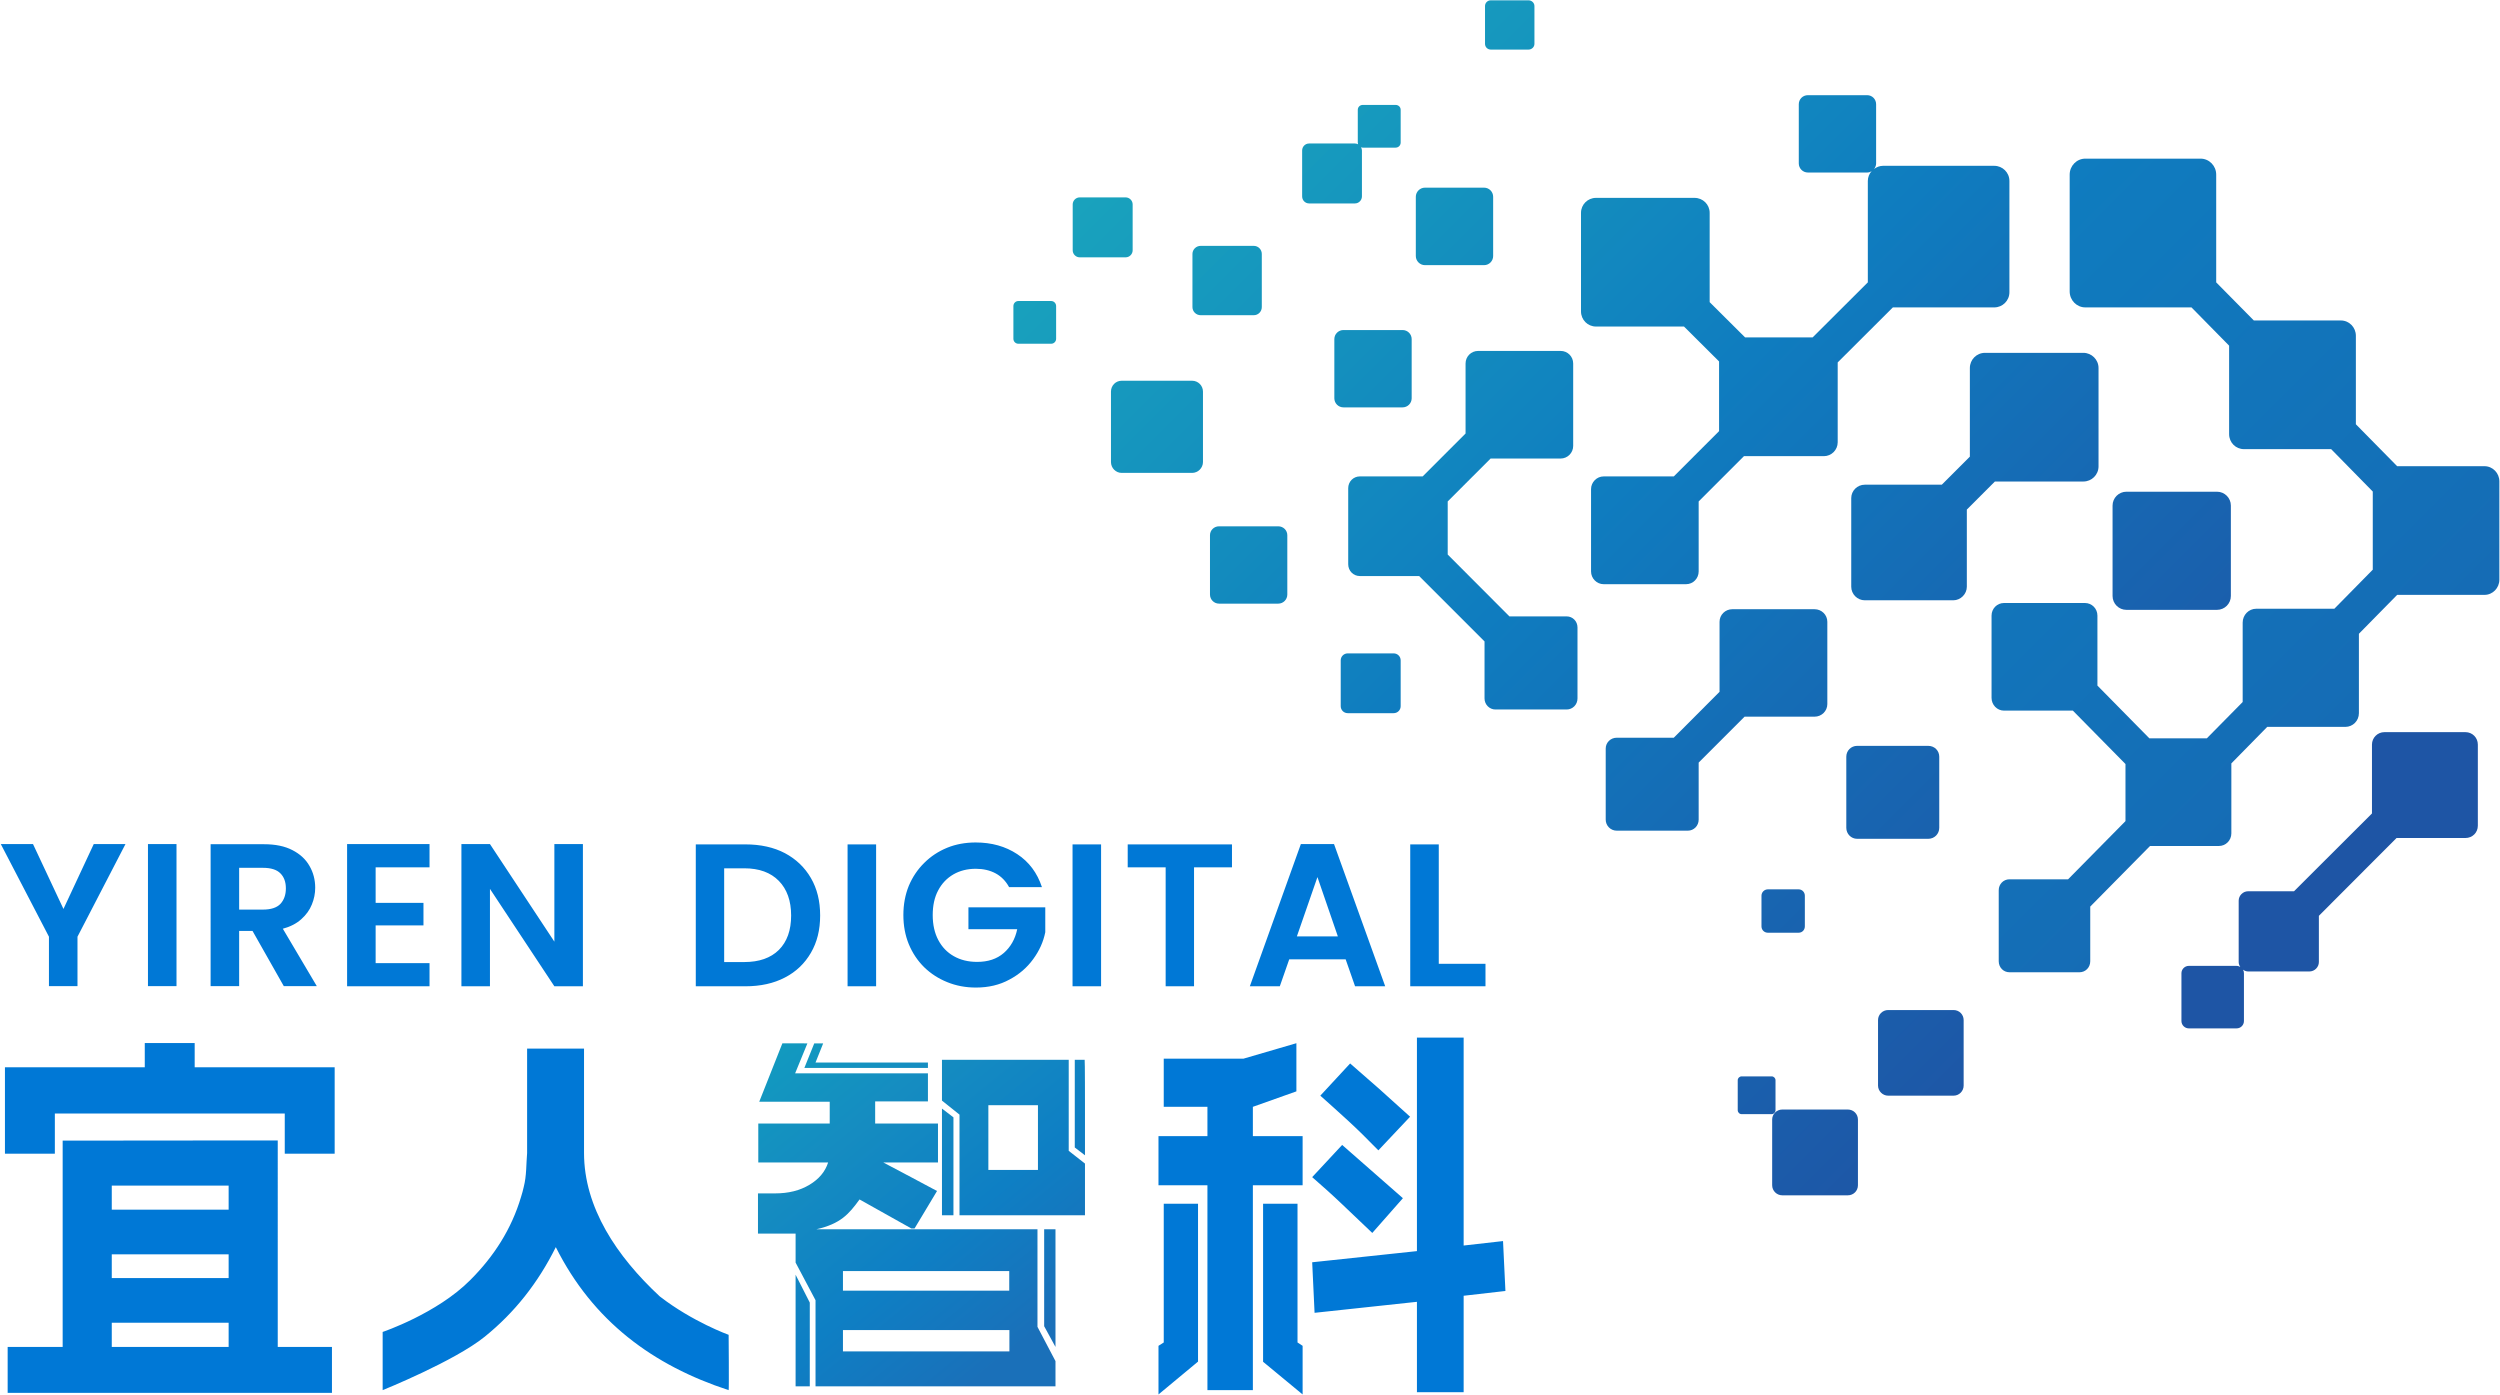
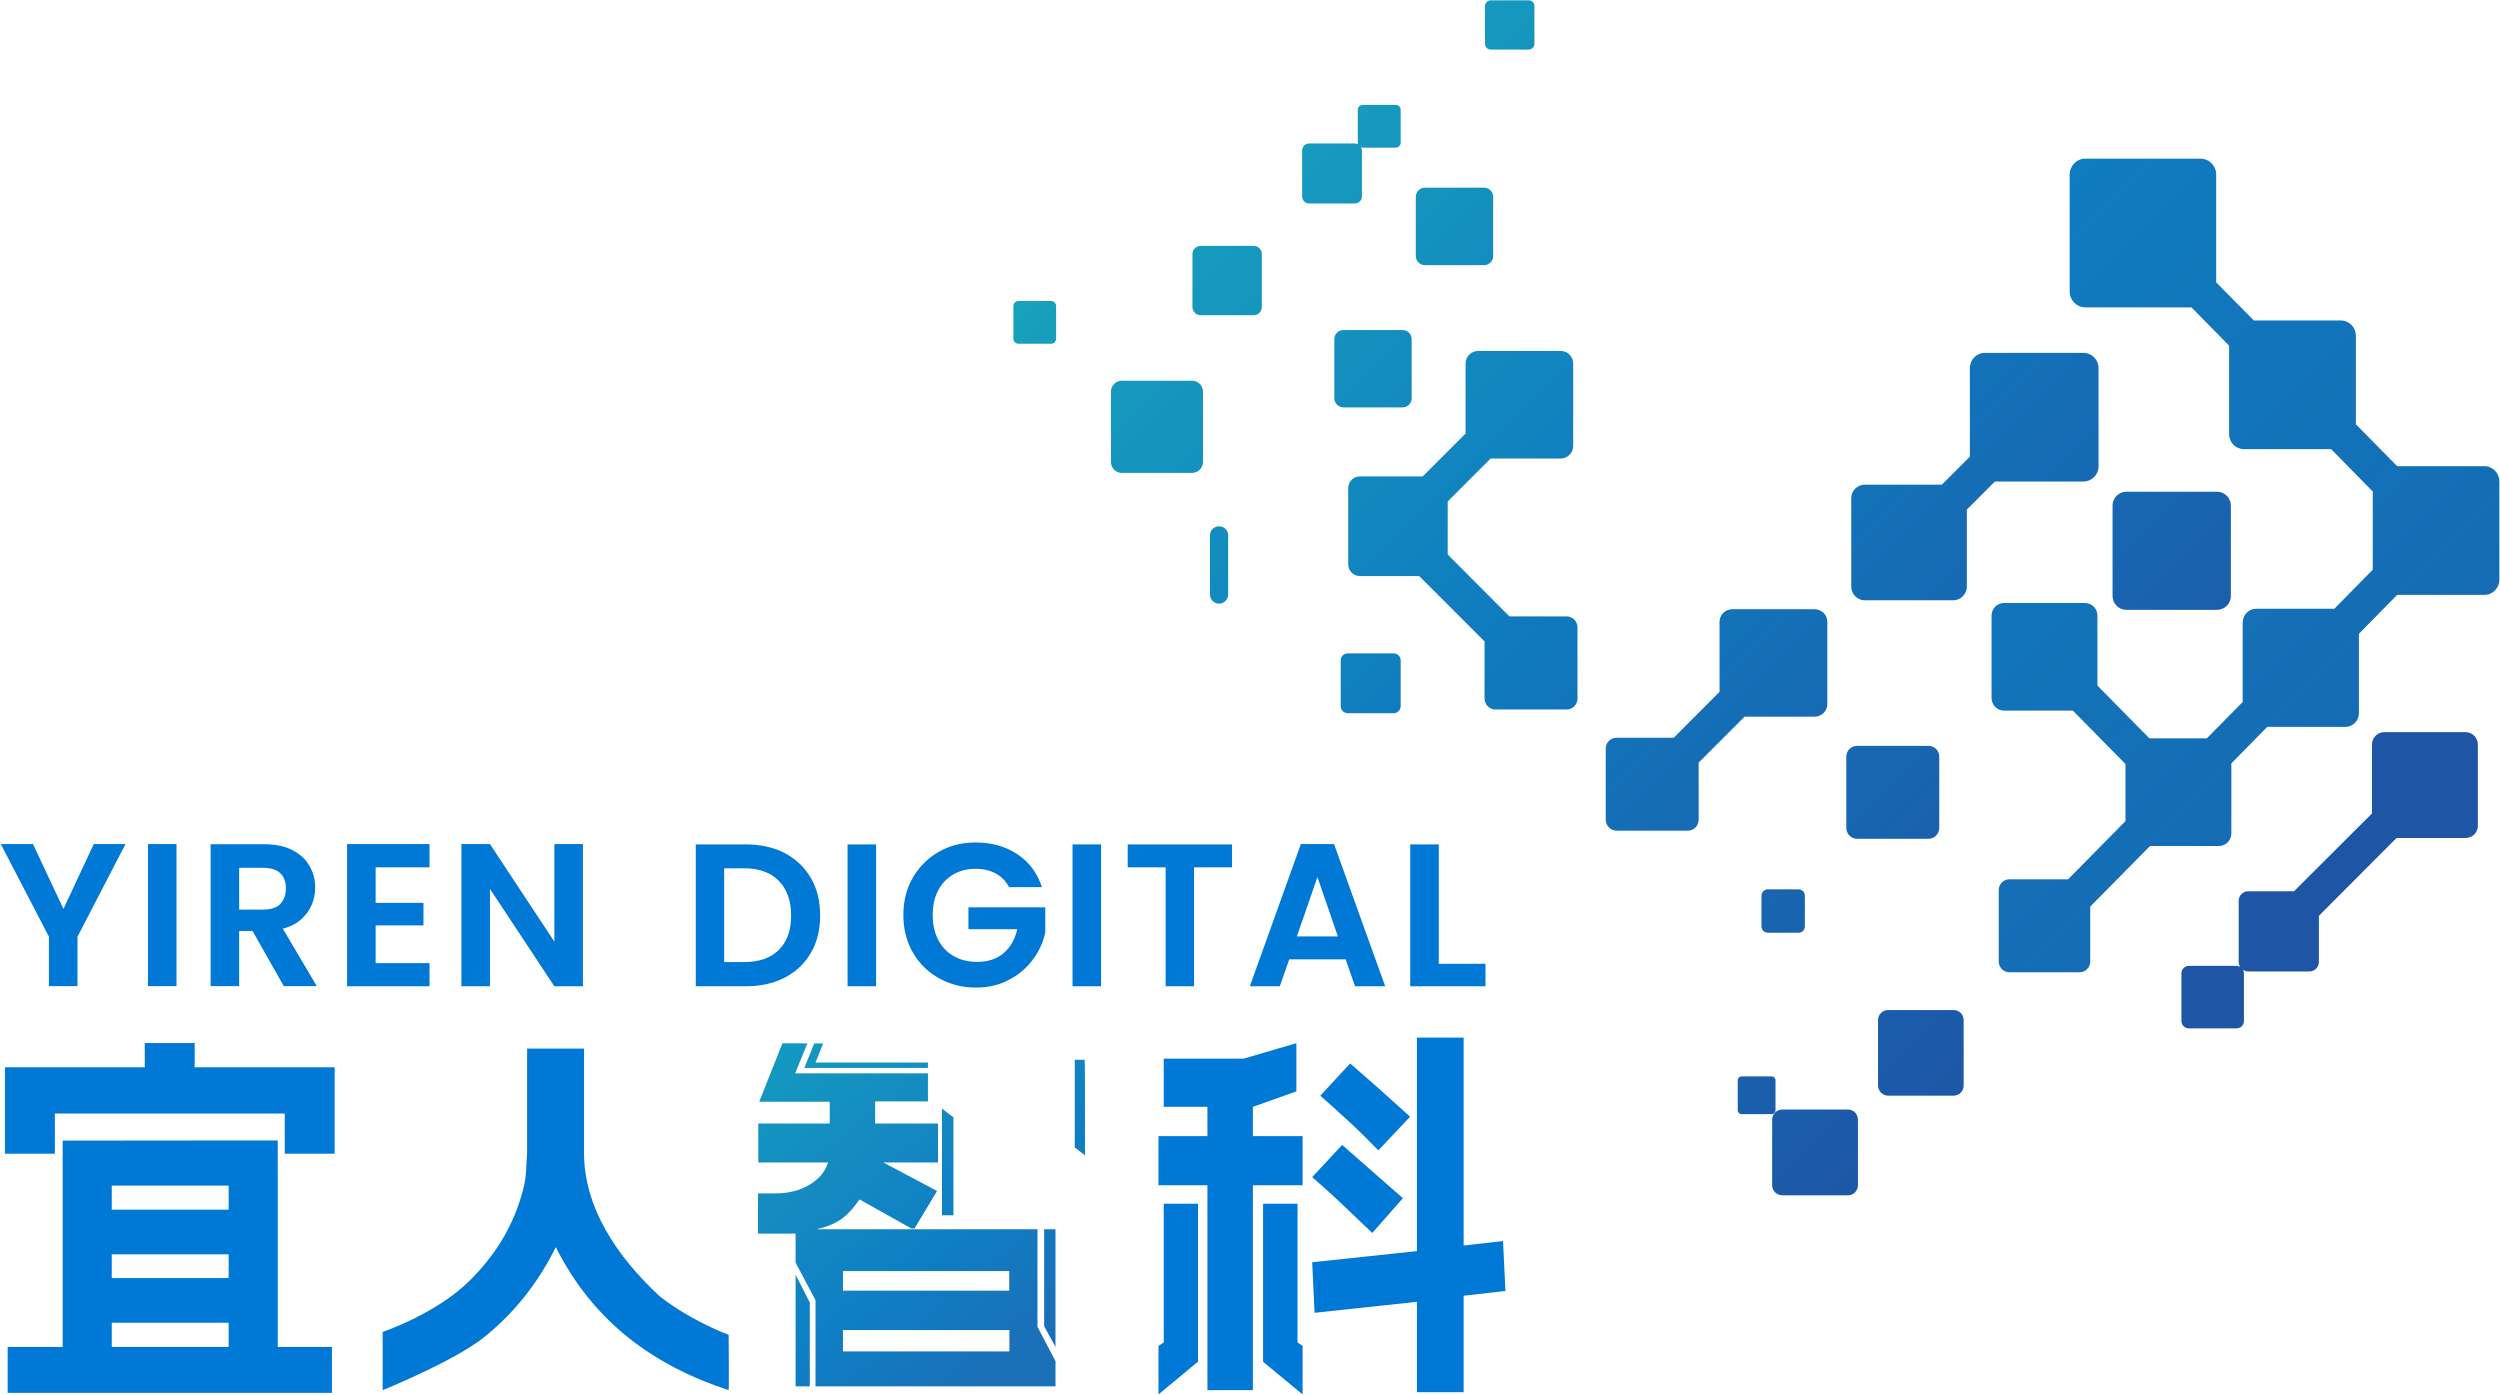
<svg xmlns="http://www.w3.org/2000/svg" version="1.2" viewBox="0 0 1568 875" width="1568" height="875">
  <defs>
    <linearGradient id="P" gradientUnits="userSpaceOnUse" />
    <linearGradient id="g1" x2="1" href="#P" gradientTransform="matrix(631.738,631.738,-1352.929,1352.929,775.855,-85.55)">
      <stop stop-color="#1baabc" />
      <stop offset=".25" stop-color="#1594be" />
      <stop offset=".5" stop-color="#0f7cbf" />
      <stop offset=".75" stop-color="#1767b2" />
      <stop offset="1" stop-color="#1e55a5" />
    </linearGradient>
    <linearGradient id="g2" x2="1" href="#P" gradientTransform="matrix(631.705,631.705,-1259.795,1259.795,940.947,-250.617)">
      <stop stop-color="#1baabc" />
      <stop offset=".25" stop-color="#1594be" />
      <stop offset=".5" stop-color="#0f7cbf" />
      <stop offset=".75" stop-color="#1767b2" />
      <stop offset="1" stop-color="#1e55a5" />
    </linearGradient>
    <linearGradient id="g3" x2="1" href="#P" gradientTransform="matrix(1348.207,1348.207,-1614.9,1614.9,802.345,-741.862)">
      <stop stop-color="#1baabc" />
      <stop offset=".25" stop-color="#1594be" />
      <stop offset=".5" stop-color="#0f7cbf" />
      <stop offset=".75" stop-color="#1767b2" />
      <stop offset="1" stop-color="#1e55a5" />
    </linearGradient>
    <linearGradient id="g4" x2="1" href="#P" gradientTransform="matrix(631.705,631.705,-996.043,996.043,971.638,-281.306)">
      <stop stop-color="#1baabc" />
      <stop offset=".25" stop-color="#1594be" />
      <stop offset=".5" stop-color="#0f7cbf" />
      <stop offset=".75" stop-color="#1767b2" />
      <stop offset="1" stop-color="#1e55a5" />
    </linearGradient>
    <linearGradient id="g5" x2="1" href="#P" gradientTransform="matrix(631.705,631.705,-631.705,631.705,733.565,-43.221)">
      <stop stop-color="#1baabc" />
      <stop offset=".25" stop-color="#1594be" />
      <stop offset=".5" stop-color="#0f7cbf" />
      <stop offset=".75" stop-color="#1767b2" />
      <stop offset="1" stop-color="#1e55a5" />
    </linearGradient>
    <linearGradient id="g6" x2="1" href="#P" gradientTransform="matrix(631.705,631.705,-631.705,631.705,803.754,-113.413)">
      <stop stop-color="#1baabc" />
      <stop offset=".25" stop-color="#1594be" />
      <stop offset=".5" stop-color="#0f7cbf" />
      <stop offset=".75" stop-color="#1767b2" />
      <stop offset="1" stop-color="#1e55a5" />
    </linearGradient>
    <linearGradient id="g7" x2="1" href="#P" gradientTransform="matrix(631.738,631.738,-631.738,631.738,633.028,57.285)">
      <stop stop-color="#1baabc" />
      <stop offset=".25" stop-color="#1594be" />
      <stop offset=".5" stop-color="#0f7cbf" />
      <stop offset=".75" stop-color="#1767b2" />
      <stop offset="1" stop-color="#1e55a5" />
    </linearGradient>
    <linearGradient id="g8" x2="1" href="#P" gradientTransform="matrix(631.707,631.707,-631.707,631.707,713.102,-22.762)">
      <stop stop-color="#1baabc" />
      <stop offset=".25" stop-color="#1594be" />
      <stop offset=".5" stop-color="#0f7cbf" />
      <stop offset=".75" stop-color="#1767b2" />
      <stop offset="1" stop-color="#1e55a5" />
    </linearGradient>
    <linearGradient id="g9" x2="1" href="#P" gradientTransform="matrix(631.738,631.738,-631.738,631.738,628.982,61.331)">
      <stop stop-color="#1baabc" />
      <stop offset=".25" stop-color="#1594be" />
      <stop offset=".5" stop-color="#0f7cbf" />
      <stop offset=".75" stop-color="#1767b2" />
      <stop offset="1" stop-color="#1e55a5" />
    </linearGradient>
    <linearGradient id="g10" x2="1" href="#P" gradientTransform="matrix(631.705,631.705,-1077.033,1077.033,801.275,-110.933)">
      <stop stop-color="#1baabc" />
      <stop offset=".25" stop-color="#1594be" />
      <stop offset=".5" stop-color="#0f7cbf" />
      <stop offset=".75" stop-color="#1767b2" />
      <stop offset="1" stop-color="#1e55a5" />
    </linearGradient>
    <linearGradient id="g11" x2="1" href="#P" gradientTransform="matrix(631.717,631.717,-631.717,631.717,687.919,2.412)">
      <stop stop-color="#1baabc" />
      <stop offset=".25" stop-color="#1594be" />
      <stop offset=".5" stop-color="#0f7cbf" />
      <stop offset=".75" stop-color="#1767b2" />
      <stop offset="1" stop-color="#1e55a5" />
    </linearGradient>
    <linearGradient id="g12" x2="1" href="#P" gradientTransform="matrix(631.738,631.738,-631.738,631.738,875.879,-185.578)">
      <stop stop-color="#1baabc" />
      <stop offset=".25" stop-color="#1594be" />
      <stop offset=".5" stop-color="#0f7cbf" />
      <stop offset=".75" stop-color="#1767b2" />
      <stop offset="1" stop-color="#1e55a5" />
    </linearGradient>
    <linearGradient id="g13" x2="1" href="#P" gradientTransform="matrix(631.705,631.705,-631.705,631.705,631.721,58.626)">
      <stop stop-color="#1baabc" />
      <stop offset=".25" stop-color="#1594be" />
      <stop offset=".5" stop-color="#0f7cbf" />
      <stop offset=".75" stop-color="#1767b2" />
      <stop offset="1" stop-color="#1e55a5" />
    </linearGradient>
    <linearGradient id="g14" x2="1" href="#P" gradientTransform="matrix(694.054,694.054,-2044.201,2044.201,900.808,-598.111)">
      <stop stop-color="#1baabc" />
      <stop offset=".25" stop-color="#1594be" />
      <stop offset=".5" stop-color="#0f7cbf" />
      <stop offset=".75" stop-color="#1767b2" />
      <stop offset="1" stop-color="#1e55a5" />
    </linearGradient>
    <linearGradient id="g15" x2="1" href="#P" gradientTransform="matrix(631.705,631.705,-631.705,631.705,939.084,-248.751)">
      <stop stop-color="#1baabc" />
      <stop offset=".25" stop-color="#1594be" />
      <stop offset=".5" stop-color="#0f7cbf" />
      <stop offset=".75" stop-color="#1767b2" />
      <stop offset="1" stop-color="#1e55a5" />
    </linearGradient>
    <linearGradient id="g16" x2="1" href="#P" gradientTransform="matrix(631.705,631.705,-631.716,631.716,768.383,-78.045)">
      <stop stop-color="#1baabc" />
      <stop offset=".25" stop-color="#1594be" />
      <stop offset=".5" stop-color="#0f7cbf" />
      <stop offset=".75" stop-color="#1767b2" />
      <stop offset="1" stop-color="#1e55a5" />
    </linearGradient>
    <linearGradient id="g17" x2="1" href="#P" gradientTransform="matrix(631.713,631.713,-631.724,631.724,651.943,38.397)">
      <stop stop-color="#1baabc" />
      <stop offset=".25" stop-color="#1594be" />
      <stop offset=".5" stop-color="#0f7cbf" />
      <stop offset=".75" stop-color="#1767b2" />
      <stop offset="1" stop-color="#1e55a5" />
    </linearGradient>
    <linearGradient id="g18" x2="1" href="#P" gradientTransform="matrix(631.705,631.705,-602.875,602.875,777.174,-86.836)">
      <stop stop-color="#1baabc" />
      <stop offset=".25" stop-color="#1594be" />
      <stop offset=".5" stop-color="#0f7cbf" />
      <stop offset=".75" stop-color="#1767b2" />
      <stop offset="1" stop-color="#1e55a5" />
    </linearGradient>
    <linearGradient id="g19" x2="1" href="#P" gradientTransform="matrix(631.718,631.718,-631.706,631.706,693.306,-2.976)">
      <stop stop-color="#1baabc" />
      <stop offset=".25" stop-color="#1594be" />
      <stop offset=".5" stop-color="#0f7cbf" />
      <stop offset=".75" stop-color="#1767b2" />
      <stop offset="1" stop-color="#1e55a5" />
    </linearGradient>
    <linearGradient id="g20" x2="1" href="#P" gradientTransform="matrix(631.705,631.705,-631.705,631.705,628.903,61.448)">
      <stop stop-color="#1baabc" />
      <stop offset=".25" stop-color="#1594be" />
      <stop offset=".5" stop-color="#0f7cbf" />
      <stop offset=".75" stop-color="#1767b2" />
      <stop offset="1" stop-color="#1e55a5" />
    </linearGradient>
    <linearGradient id="g21" x2="1" href="#P" gradientTransform="matrix(631.705,631.705,-631.729,631.729,681.853,8.494)">
      <stop stop-color="#1baabc" />
      <stop offset=".25" stop-color="#1594be" />
      <stop offset=".5" stop-color="#0f7cbf" />
      <stop offset=".75" stop-color="#1767b2" />
      <stop offset="1" stop-color="#1e55a5" />
    </linearGradient>
    <linearGradient id="g22" x2="1" href="#P" gradientTransform="matrix(631.705,631.705,-631.678,631.678,614.356,75.991)">
      <stop stop-color="#1baabc" />
      <stop offset=".25" stop-color="#1594be" />
      <stop offset=".5" stop-color="#0f7cbf" />
      <stop offset=".75" stop-color="#1767b2" />
      <stop offset="1" stop-color="#1e55a5" />
    </linearGradient>
    <linearGradient id="g23" x2="1" href="#P" gradientTransform="matrix(214.72,261.286,-206.89,170.018,525.586,500.273)">
      <stop stop-color="#1baabc" />
      <stop offset=".25" stop-color="#119cbf" />
      <stop offset=".5" stop-color="#158cc1" />
      <stop offset=".75" stop-color="#0e7fc4" />
      <stop offset="1" stop-color="#1a70b9" />
    </linearGradient>
    <linearGradient id="g24" x2="1" href="#P" gradientTransform="matrix(214.731,261.299,-226.823,186.399,586.425,450.261)">
      <stop stop-color="#1baabc" />
      <stop offset=".25" stop-color="#119cbf" />
      <stop offset=".5" stop-color="#158cc1" />
      <stop offset=".75" stop-color="#0e7fc4" />
      <stop offset="1" stop-color="#1a70b9" />
    </linearGradient>
    <linearGradient id="g25" x2="1" href="#P" gradientTransform="matrix(214.72,261.286,-206.103,169.372,592.493,445.285)">
      <stop stop-color="#1baabc" />
      <stop offset=".25" stop-color="#119cbf" />
      <stop offset=".5" stop-color="#158cc1" />
      <stop offset=".75" stop-color="#0e7fc4" />
      <stop offset="1" stop-color="#1a70b9" />
    </linearGradient>
    <linearGradient id="g26" x2="1" href="#P" gradientTransform="matrix(214.731,261.299,-283.55,233.017,532.902,494.247)">
      <stop stop-color="#1baabc" />
      <stop offset=".25" stop-color="#119cbf" />
      <stop offset=".5" stop-color="#158cc1" />
      <stop offset=".75" stop-color="#0e7fc4" />
      <stop offset="1" stop-color="#1a70b9" />
    </linearGradient>
    <linearGradient id="g27" x2="1" href="#P" gradientTransform="matrix(214.72,261.286,-198.988,163.525,529.35,497.181)">
      <stop stop-color="#1baabc" />
      <stop offset=".25" stop-color="#119cbf" />
      <stop offset=".5" stop-color="#158cc1" />
      <stop offset=".75" stop-color="#0e7fc4" />
      <stop offset="1" stop-color="#1a70b9" />
    </linearGradient>
    <linearGradient id="g28" x2="1" href="#P" gradientTransform="matrix(214.731,261.299,-170.211,139.877,529.558,496.995)">
      <stop stop-color="#1baabc" />
      <stop offset=".25" stop-color="#119cbf" />
      <stop offset=".5" stop-color="#158cc1" />
      <stop offset=".75" stop-color="#0e7fc4" />
      <stop offset="1" stop-color="#1a70b9" />
    </linearGradient>
    <linearGradient id="g29" x2="1" href="#P" gradientTransform="matrix(214.72,261.286,-194.408,159.761,418.041,588.652)">
      <stop stop-color="#1baabc" />
      <stop offset=".25" stop-color="#119cbf" />
      <stop offset=".5" stop-color="#158cc1" />
      <stop offset=".75" stop-color="#0e7fc4" />
      <stop offset="1" stop-color="#1a70b9" />
    </linearGradient>
  </defs>
  <style>.a{fill:#0078d6}.b{fill:url(#g1)}.c{fill:url(#g2)}.d{fill:url(#g3)}.e{fill:url(#g4)}.f{fill:url(#g5)}.g{fill:url(#g6)}.h{fill:url(#g7)}.i{fill:url(#g8)}.j{fill:url(#g9)}.k{fill:url(#g10)}.l{fill:url(#g11)}.m{fill:url(#g12)}.n{fill:url(#g13)}.o{fill:url(#g14)}.p{fill:url(#g15)}.q{fill:url(#g16)}.r{fill:url(#g17)}.s{fill:url(#g18)}.t{fill:url(#g19)}.u{fill:url(#g20)}.v{fill:url(#g21)}.w{fill:url(#g22)}.x{fill:url(#g23)}.y{fill:url(#g24)}.z{fill:url(#g25)}.A{fill:url(#g26)}.B{fill:url(#g27)}.C{fill:url(#g28)}.D{fill:url(#g29)}</style>
  <path class="a" d="m122.1 669.4v-15.2h-31.3v15.2h-56.4-31.3v54.2h29.6 1.7v-25.2h144.2v25.2h31.3v-54.2h-25.7z" />
  <path fill-rule="evenodd" class="a" d="m174.2 844.8h34v28.8h-203.4v-28.8h34.5v-129.4l104.6-0.1h30.3zm-30.8-15.2h-73.3v15.2h73.3zm0-42.9h-73.3v14.9h73.3zm0-43.1h-73.3v15.1h73.3zm313.6 93.6c0 0 0.3 34.1 0 34.7-47.4-15.5-85.1-43.2-108.4-89.7-11.2 22.5-25.8 41-44.6 56.2-18.9 15.3-64 33.5-64 33.5v-36.5c0 0 34.1-11.5 55-32.6 14.8-14.8 25.8-31.9 31.8-52.1 0.7-2.1 1.2-4.2 1.7-6.3 1.8-7 1.5-14.1 2.1-21.2v-65.5h35.7v65.4c0 34.3 20.5 64.9 47.5 90 20.5 15.9 43.2 24.1 43.2 24.1zm272.9-82.2h21.5v99l-24.8 20.6v-30.5l3.3-2.1zm83.9 87l3.2 2.1v30.5l-24.8-20.5v-99.1h21.6zm-28-129.4h31.2v30.8h-31.2v128.5h-28.5v-128.5h-30.7v-30.8h30.7v-18.4h-27.4v-30.2h50l33.2-9.7v30.2l-27.3 9.7zm158.4 97.1l-26.2 3v60.5h-29.3v-56.7l-64.2 6.9-1.5-31.7 65.7-7v-133.9h29.3v130.4l24.7-2.8zm-102.2-54.2c-6.5-6.2-12.9-11.9-19-17.2l18.8-20.2 38.1 33.4-19.2 21.8c-5.9-5.7-12.1-11.6-18.7-17.8zm3.3-52.8c-6.1-5.6-11.8-10.7-17.2-15.5l18.7-20.2c6.2 5.4 12.3 10.8 18.3 16q9 8 19.3 17.4l-19.9 21.1c-6.8-7-13.2-13.3-19.2-18.8zm-814.6-115.2l-30.2-58.1h20.2l19.1 40.7 19-40.7h19.9l-30.1 58.1v31h-17.9zm80-58.1v89.1h-17.9v-89.1z" />
  <path fill-rule="evenodd" class="a" d="m132.1 529.5h33.5q10.7 0 17.8 3.7 7.2 3.7 10.7 9.9c2.4 4.1 3.6 8.7 3.6 13.7q0 5.4-2.1 10.5c-1.4 3.5-3.6 6.5-6.6 9.2-3 2.7-6.8 4.7-11.6 6l21.3 36h-20.7l-19.6-34.6h-8.4v34.6h-17.9zm47.2 27.7q0-6-3.4-9.4-3.4-3.5-11-3.5h-14.9v26.2h14.9q7.6 0 11-3.6 3.4-3.7 3.4-9.7zm90.1-27.8v14.6h-33.8v22.3h30v14.1h-30v23.7h33.8v14.5h-51.7v-89.2zm78.3 0h17.9v89.2h-17.9l-40.4-61.1v61.1h-17.9v-89.2h17.9l40.4 61.2zm119.8 0.2q14.3 0 24.8 5.5 10.5 5.6 16.3 15.6c3.9 6.7 5.8 14.5 5.8 23.5 0 9-1.9 16.7-5.8 23.4-3.9 6.7-9.3 11.9-16.3 15.5q-10.5 5.5-24.8 5.5h-31.1v-89zm-13.3 73.8h12.6q14 0 21.7-7.6 7.7-7.7 7.7-21.6c0-9.2-2.6-16.5-7.7-21.7q-7.7-7.9-21.7-7.9h-12.6zm95.3-73.8v89h-17.9v-89zm62.5-1.2q14.9 0 26 7.3 11.1 7.3 15.5 20.7h-20.6q-3.1-5.7-8.4-8.6-5.4-2.9-12.5-2.9c-5.3 0-10 1.2-14 3.5q-6.2 3.6-9.6 10.1c-2.3 4.3-3.4 9.5-3.4 15.4q0 9.1 3.5 15.7 3.5 6.6 9.7 10.1c4.2 2.4 9.1 3.6 14.6 3.6 6.9 0 12.4-1.8 16.8-5.6 4.2-3.7 7.1-8.6 8.4-14.9h-30.6v-13.7h48.2v15.6q-1.8 9-7.6 16.9-5.8 8-14.9 12.8-9.1 5-21 5-9.7 0-18-3.4-8.2-3.3-14.4-9.3-6.2-6.1-9.7-14.5-3.4-8.3-3.4-18.3 0-9.9 3.4-18.3 3.5-8.3 9.7-14.4 6.1-6.1 14.4-9.5c5.4-2.2 11.4-3.3 17.9-3.3zm78.6 1.2v89h-17.9v-89zm16.7 14.4v-14.4h65.4v14.4h-23.8v74.6h-17.8v-74.6zm142.6 74.6l-5.9-16.9h-35.4l-5.9 16.9h-18.8l32-89.2h20.8l32.1 89.2zm-10.8-31.3l-12.8-37.2-12.9 37.2zm45.4-57.7h17.9v74.9h29.3v14.1h-47.2z" />
  <path class="b" d="m1086.5 382.1c-4.4 0-8 3.5-8 7.9v43.9l-28.7 28.8h-35.8c-3.8 0-6.9 3-6.9 6.8v44.6c0 3.8 3.1 6.9 6.9 6.9h44.6c3.8 0 6.8-3.1 6.8-6.9v-35.8l28.8-28.8h43.9c4.4 0 8-3.5 8-7.9v-51.6c0-4.4-3.6-7.9-8-7.9z" />
  <path class="c" d="m1245 221.3c-5.3 0-9.5 4.3-9.5 9.5v55.6l-17.6 17.6h-48.3c-4.7 0-8.5 3.8-8.5 8.4v55.6c0 4.6 3.8 8.5 8.5 8.5h55.5c4.6 0 8.5-3.9 8.5-8.5v-48.4l17.6-17.6h55.5c5.2 0 9.5-4.2 9.5-9.5v-61.7c0-5.2-4.3-9.5-9.5-9.5z" />
  <path fill-rule="evenodd" class="d" d="m1558.3 292.4h-54.8l-25.9-26.3v-55.5c0-5.3-4.2-9.6-9.4-9.6h-54.6l-23.6-23.9v-67.6c0-5.5-4.4-10-9.8-10h-72.3c-5.4 0-9.8 4.5-9.8 10v73.3c0 5.5 4.4 10 9.8 10h66.6l23.6 24v55.5c0 5.3 4.2 9.4 9.3 9.4h54.7l26.1 26.6v49l-24.1 24.5h-49c-4.7 0-8.5 3.9-8.5 8.7v49.8l-22.5 22.8h-36l-32.6-33.1v-43.9c0-4.4-3.5-7.9-7.8-7.9h-50.8c-4.3 0-7.8 3.5-7.8 7.9v51.6c0 4.4 3.5 8 7.8 8h43.2l33 33.5v35.8l-36 36.5h-36.8c-3.7 0-6.7 3-6.7 6.8v44.6c0 3.9 3 6.9 6.7 6.9h44c3.7 0 6.7-3 6.7-6.9v-34.3l37.5-38h43.2c4.3 0 7.8-3.5 7.8-7.9v-43.9l22.5-22.9h49c4.7 0 8.5-3.8 8.5-8.6v-49.8l24-24.4h54.8c5.1 0 9.3-4.3 9.3-9.5v-61.7c0-5.2-4.2-9.5-9.3-9.5z" />
-   <path class="e" d="m1133.9 59.7c-3.2 0-5.7 2.5-5.7 5.7v37.1c0 3.1 2.5 5.7 5.7 5.7h37.2c1 0 2-0.3 2.8-0.9-1.5 1.7-2.4 3.8-2.4 6.2v63.6l-34.6 34.5h-42.4l-22.2-22.1v-56c0-5.2-4.2-9.4-9.5-9.4h-61.8c-5.2 0-9.4 4.2-9.4 9.4v61.8c0 5.3 4.2 9.5 9.4 9.5h55.2l22 21.9v43.7l-28.4 28.4h-44c-4.3 0-7.9 3.6-7.9 8v51.6c0 4.4 3.6 8 7.9 8h51.7c4.4 0 7.9-3.6 7.9-8v-43.9l28.4-28.4h50.1c4.8 0 8.7-3.9 8.7-8.7v-50.1l34.6-34.5h63.6c5.2 0 9.5-4.2 9.5-9.5v-69.8c0-5.3-4.3-9.5-9.5-9.5h-69.8c-2.1 0-4 0.8-5.6 2 0.8-1 1.3-2.2 1.3-3.5v-37.1c0-3.2-2.5-5.7-5.6-5.7z" />
  <path class="f" d="m842.6 207c-3.1 0-5.7 2.5-5.7 5.7v37.1c0 3.2 2.6 5.7 5.7 5.7h37.1c3.1 0 5.7-2.5 5.7-5.7v-37.1c0-3.2-2.6-5.7-5.7-5.7z" />
  <path class="g" d="m893.7 117.7c-3.1 0-5.7 2.6-5.7 5.7v37.2c0 3.1 2.6 5.7 5.7 5.7h37.1c3.2 0 5.7-2.6 5.7-5.7v-37.2c0-3.1-2.5-5.7-5.7-5.7z" />
-   <path class="h" d="m764.6 330.1c-3.2 0-5.7 2.5-5.7 5.6v37.2c0 3.1 2.5 5.7 5.7 5.7h37.1c3.2 0 5.7-2.6 5.7-5.7v-37.2c0-3.1-2.5-5.6-5.7-5.6z" />
+   <path class="h" d="m764.6 330.1c-3.2 0-5.7 2.5-5.7 5.6v37.2c0 3.1 2.5 5.7 5.7 5.7c3.2 0 5.7-2.6 5.7-5.7v-37.2c0-3.1-2.5-5.6-5.7-5.6z" />
  <path class="i" d="m753.1 154.2c-2.9 0-5.2 2.3-5.2 5.1v33.3c0 2.8 2.3 5.1 5.2 5.1h33.2c2.9 0 5.1-2.3 5.1-5.1v-33.3c0-2.8-2.2-5.1-5.1-5.1z" />
  <path class="j" d="m845.3 409.8c-2.4 0-4.4 1.9-4.4 4.4v28.7c0 2.5 2 4.4 4.4 4.4h28.8c2.4 0 4.4-1.9 4.4-4.4v-28.7c0-2.5-2-4.4-4.4-4.4z" />
  <path class="k" d="m854.8 65.8c-1.8 0-3.2 1.3-3.2 3.1v20.5c0 0.4 0.1 0.8 0.2 1.1-0.6-0.3-1.2-0.5-2-0.5h-28.7c-2.5 0-4.4 2-4.4 4.4v28.8c0 2.4 1.9 4.4 4.4 4.4h28.7c2.4 0 4.4-2 4.4-4.4v-28.8c0-0.7-0.2-1.4-0.6-2 0.4 0.1 0.7 0.2 1.2 0.2h20.5c1.8 0 3.2-1.4 3.2-3.2v-20.5c0-1.8-1.4-3.1-3.2-3.1z" />
-   <path class="l" d="m677.2 123.8c-2.4 0-4.4 2-4.4 4.4v28.8c0 2.4 2 4.4 4.4 4.4h28.8c2.4 0 4.4-2 4.4-4.4v-28.8c0-2.4-2-4.4-4.4-4.4z" />
  <path class="m" d="m935 0.2c-2 0-3.6 1.6-3.6 3.6v23.7c0 2 1.6 3.6 3.6 3.6h23.7c2 0 3.7-1.6 3.7-3.6v-23.7c0-2-1.7-3.6-3.7-3.6z" />
  <path class="n" d="m638.7 188.8c-1.7 0-3.1 1.4-3.1 3.2v20.5c0 1.7 1.4 3.1 3.1 3.1h20.6c1.7 0 3.1-1.4 3.1-3.1v-20.5c0-1.8-1.4-3.2-3.1-3.2z" />
  <path fill-rule="evenodd" class="o" d="m1546.3 459.2h-50.8c-4.3 0-7.8 3.5-7.8 7.8v43.2l-48.9 48.8h-28.8c-3.2 0-5.9 2.7-5.9 5.9v38.5c0 1.1 0.4 2.2 1 3.1-0.6-0.4-1.4-0.7-2.3-0.7h-30c-2.5 0-4.6 2.1-4.6 4.6v30c0 2.5 2.1 4.6 4.6 4.6h30c2.6 0 4.6-2.1 4.6-4.6v-30c0-0.8-0.2-1.6-0.6-2.2 0.9 0.6 2 1.1 3.2 1.1h38.5c3.2 0 5.9-2.7 5.9-5.9v-29l48.7-48.8h43.2c4.4 0 7.8-3.4 7.8-7.7v-50.9c0-4.3-3.4-7.8-7.8-7.8z" />
  <path class="p" d="m1333.7 308.4c-4.8 0-8.7 3.9-8.7 8.7v56.7c0 4.8 3.9 8.7 8.7 8.7h56.8c4.8 0 8.7-3.9 8.7-8.7v-56.7c0-4.8-3.9-8.7-8.7-8.7z" />
  <path class="q" d="m1164.8 467.8c-3.8 0-6.8 3-6.8 6.8v44.6c0 3.8 3 6.9 6.8 6.9h44.6c3.9 0 6.9-3.1 6.9-6.9v-44.6c0-3.8-3-6.8-6.9-6.8z" />
  <path class="r" d="m703.5 238.8c-3.7 0-6.7 3-6.7 6.8v44.2c0 3.7 3 6.8 6.7 6.8h44.2c3.7 0 6.8-3.1 6.8-6.8v-44.2c0-3.8-3.1-6.8-6.8-6.8z" />
  <path class="s" d="m927.1 220.1c-4.4 0-7.9 3.5-7.9 7.9v43.9l-26.9 26.9h-39.4c-4.1 0-7.3 3.3-7.3 7.4v47.7c0 4.1 3.2 7.4 7.3 7.4h37.2l41 41v35.8c0 3.8 3.1 6.9 6.8 6.9h44.7c3.8 0 6.8-3.1 6.8-6.9v-44.6c0-3.8-3-6.9-6.8-6.9h-35.9l-38.7-38.8v-33.3l26.9-26.9h43.9c4.4 0 7.9-3.6 7.9-7.9v-51.7c0-4.4-3.5-7.9-7.9-7.9z" />
  <path class="t" d="m1184.2 633.5c-3.4 0-6.3 2.8-6.3 6.3v41.1c0 3.4 2.9 6.3 6.3 6.3h41.1c3.5 0 6.3-2.9 6.3-6.3v-41.1c0-3.5-2.8-6.3-6.3-6.3z" />
  <path class="u" d="m1117.8 695.9c-3.4 0-6.3 2.8-6.3 6.3v41.2c0 3.5 2.9 6.3 6.3 6.3h41.2c3.5 0 6.3-2.8 6.3-6.3v-41.2c0-3.5-2.8-6.3-6.3-6.3z" />
  <path class="v" d="m1108.8 557.8c-2.2 0-4 1.8-4 4v19.2c0 2.3 1.8 4 4 4h19.3c2.2 0 3.9-1.7 3.9-4v-19.2c0-2.2-1.7-4-3.9-4z" />
  <path class="w" d="m1092.4 675.1c-1.4 0-2.5 1.1-2.5 2.4v18.8c0 1.4 1.1 2.5 2.5 2.5h18.8c1.3 0 2.4-1.1 2.4-2.5v-18.8c0-1.3-1.1-2.4-2.4-2.4z" />
  <path class="x" d="m590.8 762.2h7.2v-61.4l-7.2-5.5z" />
-   <path fill-rule="evenodd" class="y" d="m670.3 664.7v57.1l10.2 8v32.4h-78.7v-63.1l-11-8.8v-25.6zm-50.4 69.1h31.1v-40.6h-31.1z" />
  <path class="z" d="m680.3 664.7h-6.2v55l6.4 4.9v-31.4c0 0 0-28.5-0.2-28.5z" />
  <path class="A" d="m510.7 654.4l-6.2 15.4h77.5v-3.4h-70.5l4.8-12z" />
  <path class="B" d="m654.9 771v60.8l7.1 13v-73.8z" />
  <path fill-rule="evenodd" class="C" d="m506.4 654.4l-7.7 18.8h83.3v17.6h-33.1v13.9h39.4v24.4h-34.3c6 3.2 29.4 15.5 33.7 17.9l-14.1 23.5h-2l-32.5-18.2c-6.6 9.1-11.9 15.3-27.1 18.7h138.7v61.2l11.3 21.5v15.8h-150.5v-54l-12.5-23.6v-18.2h-23.6v-25.2h10.7c8.5 0 15.6-1.8 21.6-5.4 6-3.6 9.9-8.3 11.7-14h-43.8v-24.4h44.8v-13.7h-44.2l14.5-36.6zm22.3 142.8v12.3h104.3v-12.3zm0 37v13.4h104.4v-13.4z" />
  <path class="D" d="m499 869.5h8.9v-52.5l-8.9-17.5z" />
</svg>